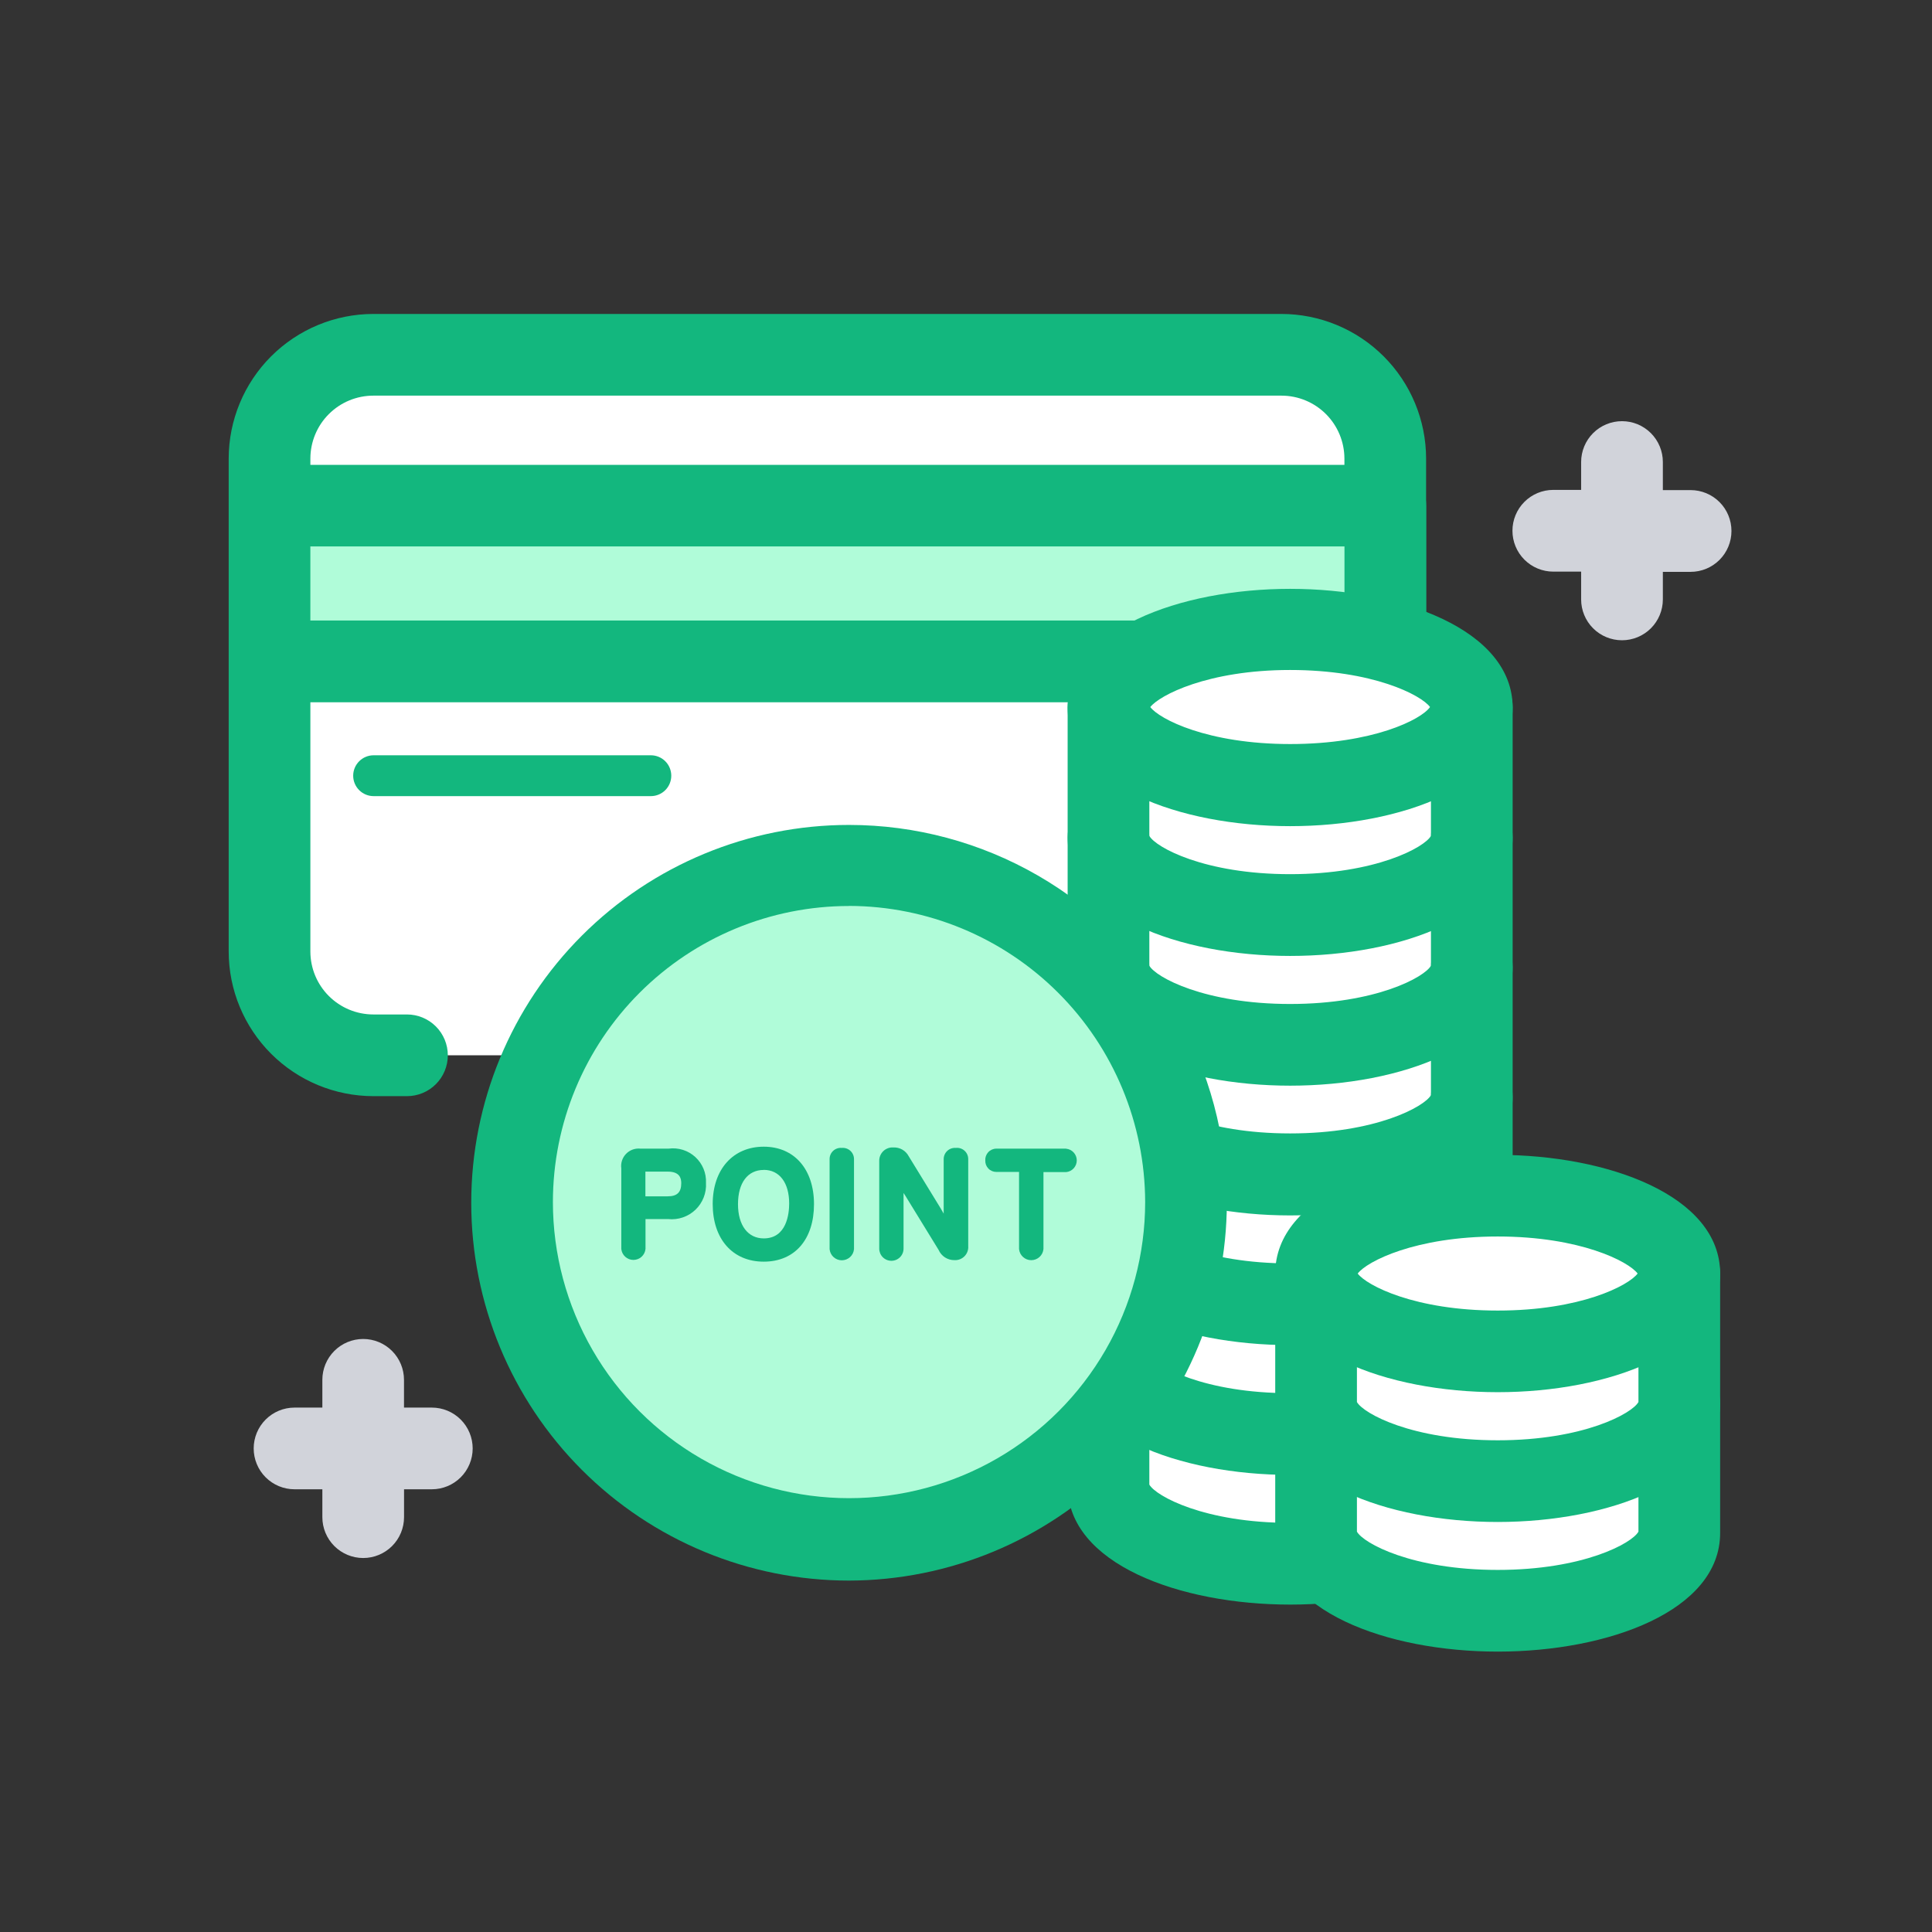
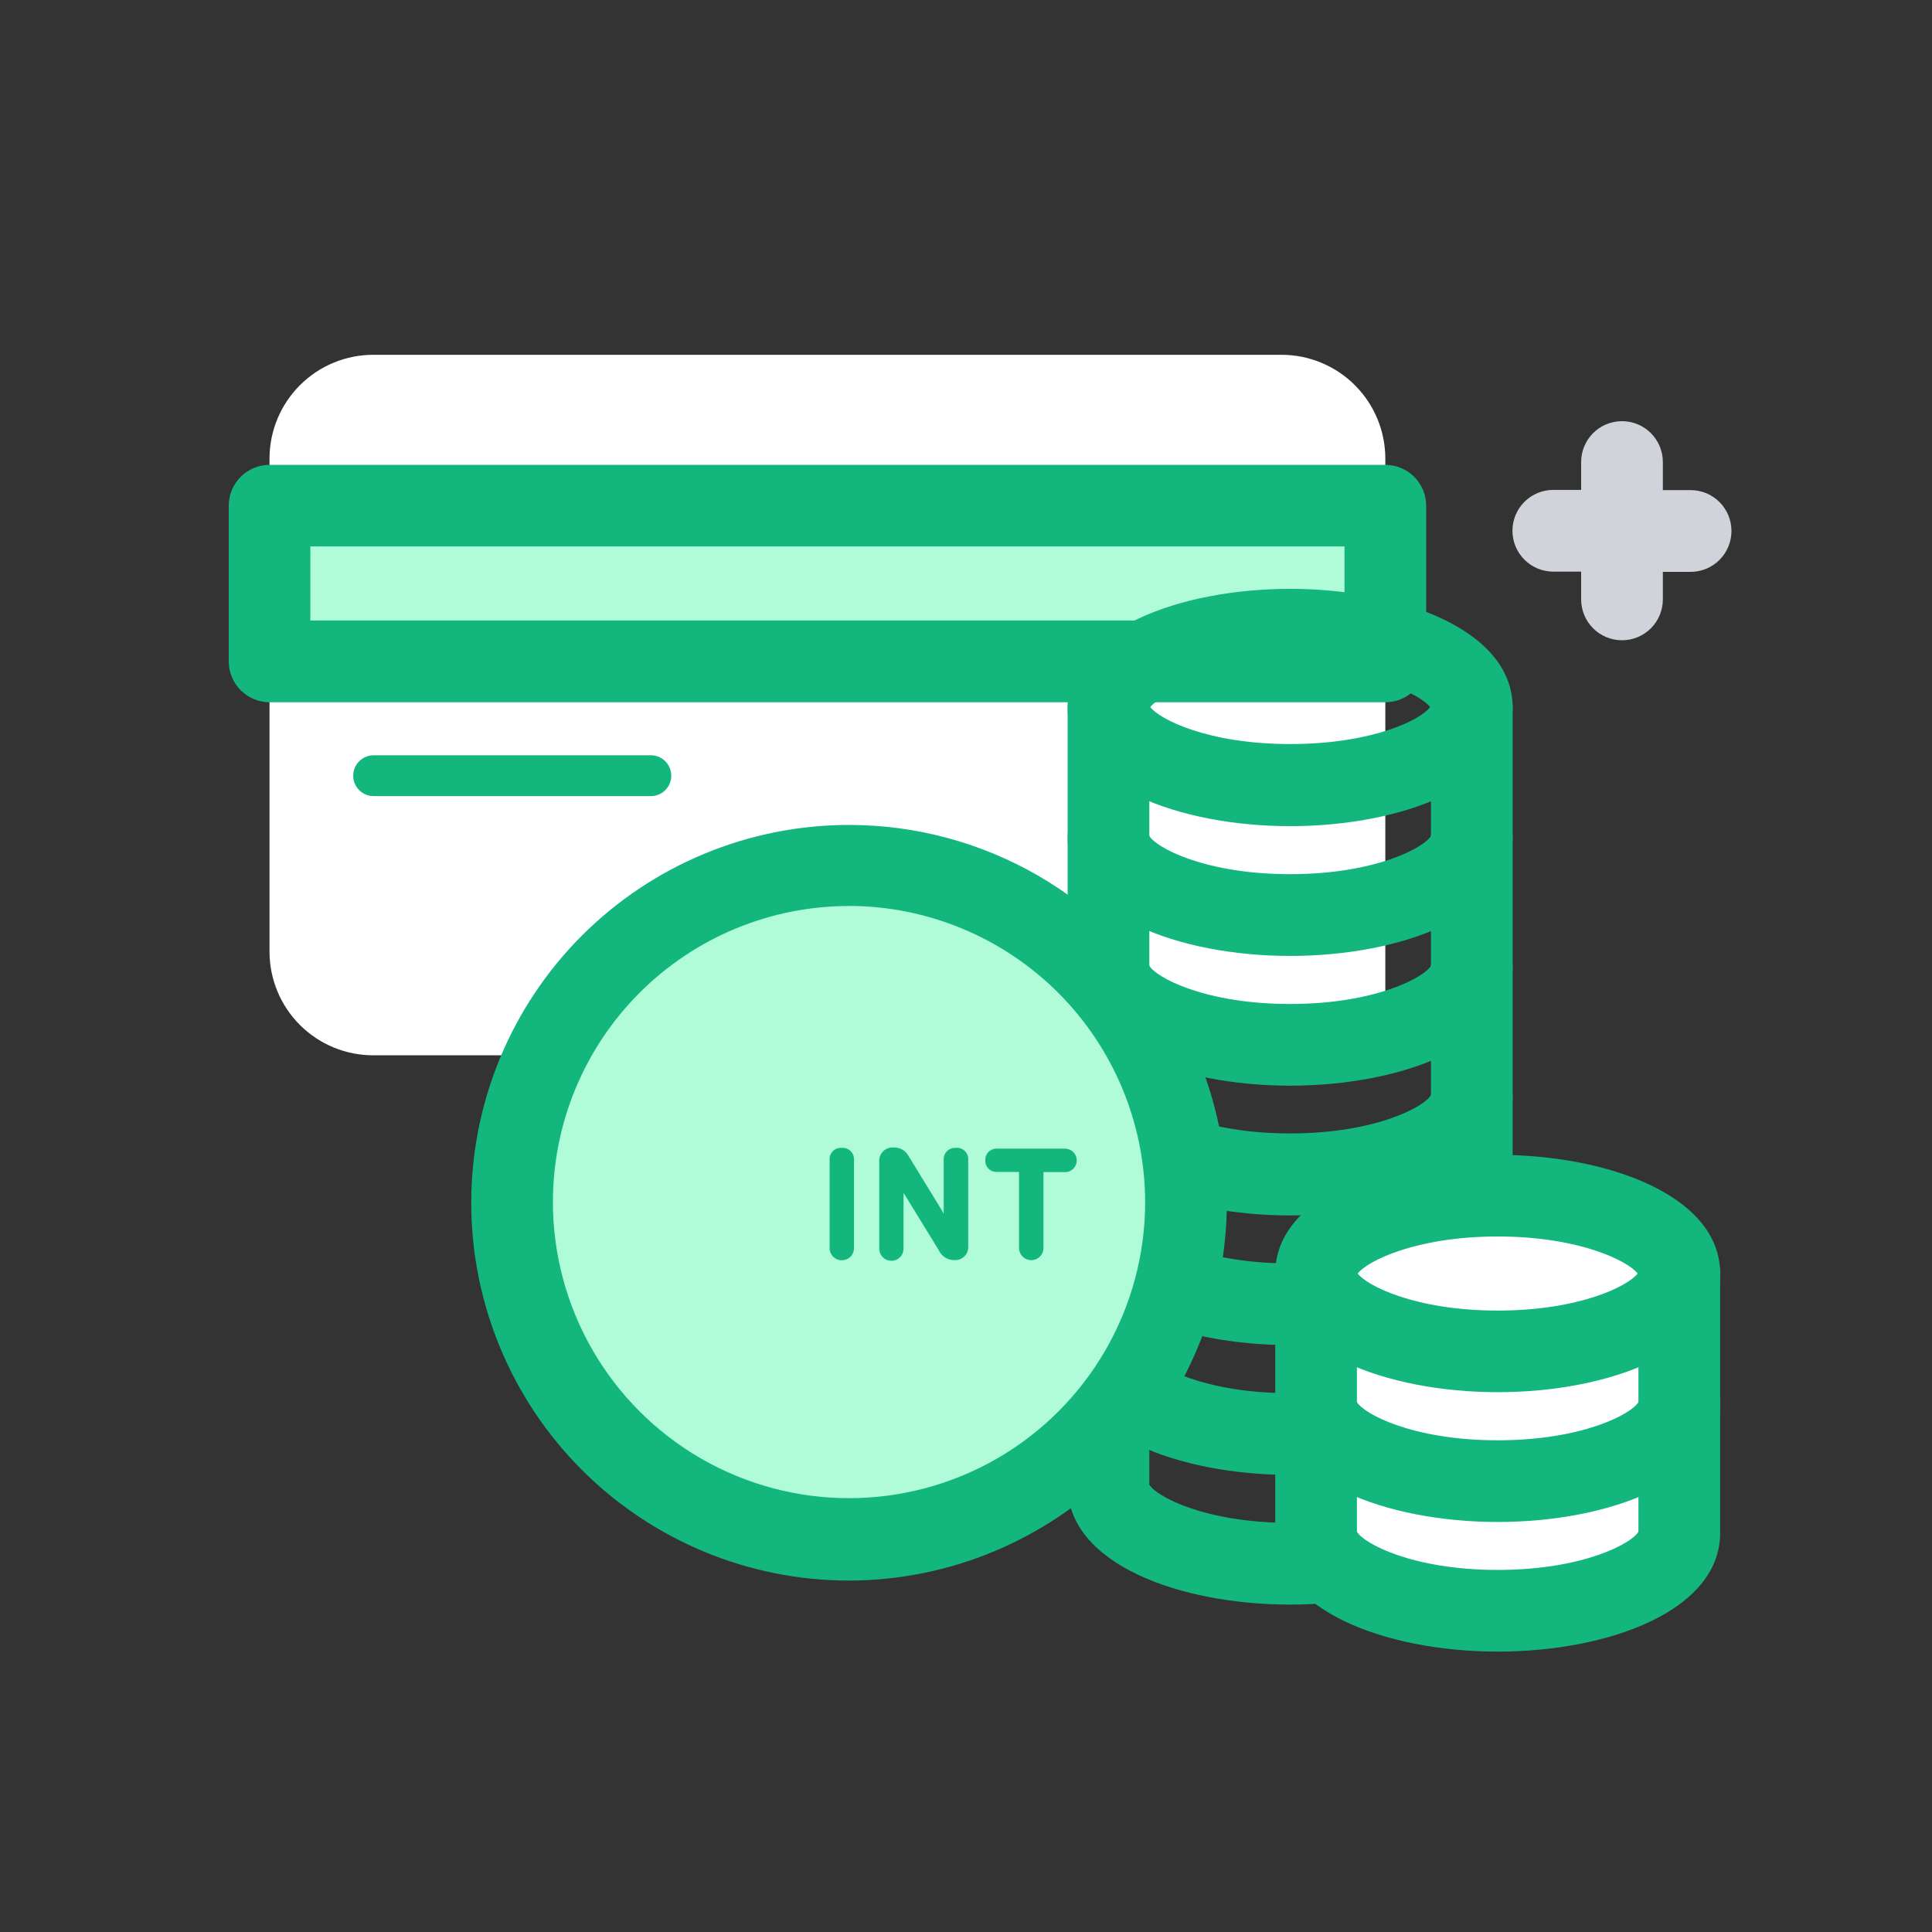
<svg xmlns="http://www.w3.org/2000/svg" id="icon16" width="120" height="120">
  <rect width="100%" height="100%" fill="#333333" stroke="none" />
  <defs>
    <clipPath id="clip-path-2">
-       <path id="パス_14451" data-name="パス 14451" class="cls-1" d="M20.786-25.437H18.7a8.994 8.994 0 01-8.987-8.981V-65.04a8.994 8.994 0 018.987-8.981h56.4a8.994 8.994 0 018.987 8.981v22.56a2.537 2.537 0 01-2.537 2.537 2.537 2.537 0 01-2.537-2.537v-22.56a3.913 3.913 0 00-3.913-3.907H18.7a3.913 3.913 0 00-3.913 3.907v30.622a3.913 3.913 0 003.913 3.907h2.087a2.537 2.537 0 012.537 2.537 2.537 2.537 0 01-2.538 2.537z" transform="translate(-9.712 74.021)" />
-     </clipPath>
+       </clipPath>
    <clipPath id="clip-path-15">
      <path id="パス_14477" data-name="パス 14477" class="cls-1" d="M70.507-9c-6.869 0-13.82-2.537-13.82-7.37v-8.055a2.537 2.537 0 012.537-2.537 2.537 2.537 0 012.537 2.537v7.973c.393.717 3.419 2.378 8.746 2.378s8.353-1.662 8.74-2.378v-7.973a2.537 2.537 0 012.537-2.537 2.537 2.537 0 012.537 2.537v8.055c0 4.842-6.951 7.37-13.814 7.37z" transform="translate(-56.687 26.959)" />
    </clipPath>
    <clipPath id="clip-path-3">
      <path id="パス_14453" data-name="パス 14453" class="cls-1" d="M33.792-51.675h-17.22a1.269 1.269 0 01-1.272-1.268 1.269 1.269 0 011.269-1.269h17.22a1.268 1.268 0 011.268 1.269 1.268 1.268 0 01-1.265 1.268z" transform="translate(-15.304 54.212)" />
    </clipPath>
    <clipPath id="clip-path-4">
      <path id="パス_14455" data-name="パス 14455" class="cls-1" d="M11.545-55.746h69.3v-9.672h-69.3z" transform="translate(-11.545 65.418)" />
    </clipPath>
    <clipPath id="clip-path-5">
      <path id="パス_14457" data-name="パス 14457" class="cls-1" d="M81.554-52.5h-69.3a2.537 2.537 0 01-2.537-2.537v-9.672a2.537 2.537 0 012.537-2.537h69.3a2.537 2.537 0 012.537 2.537v9.672a2.537 2.537 0 01-2.537 2.537zm-66.768-5.079h64.231v-4.6H14.786z" transform="translate(-9.712 67.251)" />
    </clipPath>
    <clipPath id="clip-path-6">
      <path id="パス_14459" data-name="パス 14459" class="cls-1" d="M60.485-59.849c6.228 0 11.283 2.163 11.283 4.833v48.349c0 2.67-5.074 4.833-11.283 4.833S49.2-4 49.2-6.667v-48.375c0-2.644 5.051-4.807 11.285-4.807z" transform="translate(-49.202 59.849)" />
    </clipPath>
    <clipPath id="clip-path-7">
      <path id="パス_14461" data-name="パス 14461" class="cls-1" d="M61.189-40.215c-6.869 0-13.82-2.537-13.82-7.37v-8.087a2.537 2.537 0 012.537-2.537 2.537 2.537 0 012.537 2.537v8c.393.71 3.425 2.378 8.746 2.378s8.353-1.668 8.746-2.378v-8a2.537 2.537 0 012.537-2.537 2.537 2.537 0 012.537 2.537v8.087c0 4.84-6.932 7.37-13.82 7.37z" transform="translate(-47.369 58.208)" />
    </clipPath>
    <clipPath id="clip-path-8">
      <path id="パス_14463" data-name="パス 14463" class="cls-1" d="M61.189-34.4c-6.869 0-13.82-2.537-13.82-7.37v-8.055a2.537 2.537 0 012.537-2.537 2.537 2.537 0 012.537 2.537v7.973c.393.71 3.425 2.378 8.746 2.378s8.353-1.668 8.746-2.378v-7.973a2.537 2.537 0 012.537-2.537 2.537 2.537 0 012.537 2.537v8.055c0 4.837-6.932 7.37-13.82 7.37z" transform="translate(-47.369 52.365)" />
    </clipPath>
    <clipPath id="clip-path-9">
      <path id="パス_14465" data-name="パス 14465" class="cls-1" d="M61.189-28.575c-6.869 0-13.82-2.537-13.82-7.37v-8.061a2.537 2.537 0 012.537-2.537 2.537 2.537 0 012.537 2.537v7.96c.393.71 3.425 2.378 8.746 2.378s8.353-1.668 8.746-2.378v-7.96a2.537 2.537 0 012.537-2.537 2.537 2.537 0 012.537 2.537v8.061c0 4.839-6.932 7.37-13.82 7.37z" transform="translate(-47.369 46.544)" />
    </clipPath>
    <clipPath id="clip-path-10">
      <path id="パス_14467" data-name="パス 14467" class="cls-1" d="M61.189-22.756c-6.869 0-13.82-2.537-13.82-7.37v-8.055a2.537 2.537 0 012.537-2.537 2.537 2.537 0 012.537 2.537v7.973c.393.71 3.425 2.378 8.746 2.378s8.353-1.668 8.746-2.378v-7.973a2.537 2.537 0 012.537-2.537 2.537 2.537 0 012.537 2.537v8.055c0 4.839-6.932 7.37-13.82 7.37z" transform="translate(-47.369 40.718)" />
    </clipPath>
    <clipPath id="clip-path-11">
      <path id="パス_14469" data-name="パス 14469" class="cls-1" d="M61.189-16.929c-6.869 0-13.82-2.537-13.82-7.37v-8.061a2.537 2.537 0 012.537-2.54 2.537 2.537 0 012.537 2.537v7.979c.393.71 3.425 2.378 8.746 2.378s8.353-1.668 8.746-2.378v-7.979a2.537 2.537 0 012.537-2.537 2.537 2.537 0 012.537 2.537v8.063c0 4.84-6.932 7.371-13.82 7.371z" transform="translate(-47.369 34.898)" />
    </clipPath>
    <clipPath id="clip-path-12">
      <path id="パス_14471" data-name="パス 14471" class="cls-1" d="M61.189-8.874c-6.869 0-13.82-2.537-13.82-7.37v-16.117a2.537 2.537 0 012.537-2.539 2.537 2.537 0 012.537 2.537v16.034c.393.71 3.425 2.378 8.746 2.378s8.353-1.668 8.746-2.378v-16.032a2.537 2.537 0 012.537-2.539 2.537 2.537 0 012.537 2.537v16.116c0 4.847-6.932 7.373-13.82 7.373z" transform="translate(-47.369 34.898)" />
    </clipPath>
    <clipPath id="clip-path-13">
      <path id="パス_14473" data-name="パス 14473" class="cls-1" d="M61.189-46.943c-6.869 0-13.82-2.537-13.82-7.37s6.977-7.37 13.82-7.37 13.82 2.537 13.82 7.37-6.932 7.37-13.82 7.37zm-8.689-7.4c.558.748 3.558 2.3 8.689 2.3s8.156-1.522 8.689-2.3c-.558-.748-3.558-2.3-8.689-2.3s-8.131 1.582-8.689 2.305z" transform="translate(-47.369 61.683)" />
    </clipPath>
    <clipPath id="clip-path-14">
      <path id="パス_14475" data-name="パス 14475" class="cls-1" d="M81.08-25.126v8.055c0 2.67-5.074 4.833-11.277 4.833S58.52-14.4 58.52-17.071v-8.055" transform="translate(-58.52 25.126)" />
    </clipPath>
    <clipPath id="clip-path">
      <path id="パス_14449" data-name="パス 14449" class="cls-1" d="M74.4-72.188H18a6.444 6.444 0 00-4.565 1.888 6.444 6.444 0 00-1.89 4.559v30.622a6.444 6.444 0 001.89 4.559A6.444 6.444 0 0018-28.678h62.85v-37.066a6.45 6.45 0 00-6.45-6.444z" transform="translate(-11.545 72.188)" />
    </clipPath>
    <clipPath id="clip-path-16">
      <path id="パス_14479" data-name="パス 14479" class="cls-1" d="M81.08-30.951v8.061c0 2.67-5.074 4.833-11.277 4.833S58.52-20.22 58.52-22.89v-8.061" transform="translate(-58.52 30.951)" />
    </clipPath>
    <clipPath id="clip-path-17">
      <path id="パス_14481" data-name="パス 14481" class="cls-1" d="M70.507-14.816c-6.869 0-13.82-2.537-13.82-7.37v-8.061a2.537 2.537 0 012.537-2.537 2.537 2.537 0 012.537 2.537v7.979c.393.71 3.419 2.378 8.746 2.378s8.353-1.668 8.74-2.378v-7.979a2.537 2.537 0 012.537-2.537 2.537 2.537 0 012.537 2.537v8.061c0 4.839-6.951 7.37-13.814 7.37z" transform="translate(-56.687 32.785)" />
    </clipPath>
    <clipPath id="clip-path-18">
      <path id="パス_14483" data-name="パス 14483" class="cls-1" d="M69.8-24.778c6.232 0 11.283-2.164 11.283-4.833s-5.048-4.833-11.283-4.833-11.28 2.164-11.28 4.833 5.052 4.833 11.28 4.833z" transform="translate(-58.52 34.444)" />
    </clipPath>
    <clipPath id="clip-path-19">
      <path id="パス_14485" data-name="パス 14485" class="cls-1" d="M70.507-21.537c-6.869 0-13.82-2.537-13.82-7.37s6.977-7.37 13.82-7.37 13.814 2.537 13.814 7.37-6.951 7.37-13.814 7.37zm-8.7-7.37c.564.748 3.564 2.3 8.7 2.3s8.125-1.548 8.689-2.3c-.564-.748-3.564-2.3-8.689-2.3s-8.131 1.551-8.696 2.3z" transform="translate(-56.687 36.277)" />
    </clipPath>
    <clipPath id="clip-path-20">
      <path id="パス_14487" data-name="パス 14487" class="cls-1" d="M43.366-7.386a20.949 20.949 0 0020.95-20.949 20.949 20.949 0 00-20.95-20.95 20.949 20.949 0 00-20.949 20.95A20.949 20.949 0 0043.366-7.386z" transform="translate(-22.417 49.285)" />
    </clipPath>
    <clipPath id="clip-path-21">
      <path id="パス_14489" data-name="パス 14489" class="cls-1" d="M44.065-4.151A23.467 23.467 0 0120.6-27.619a23.467 23.467 0 0123.465-23.467 23.467 23.467 0 0123.467 23.467A23.518 23.518 0 0144.065-4.151zm0-41.9a18.393 18.393 0 00-18.393 18.388A18.393 18.393 0 0044.065-9.27a18.393 18.393 0 0018.393-18.393 18.431 18.431 0 00-18.393-18.393z" transform="translate(-20.597 51.086)" />
    </clipPath>
    <clipPath id="clip-path-22">
      <path id="パス_14491" data-name="パス 14491" class="cls-1" d="M30.275-36.555h-1.751a1.085 1.085 0 00-.893.326 1.085 1.085 0 00-.293.9v5a.755.755 0 00.752.686.755.755 0 00.752-.686v-1.852h1.4a2.131 2.131 0 001.7-.577 2.131 2.131 0 00.656-1.668 2.052 2.052 0 00-2.323-2.129zm-1.44 1.427h1.383c.755 0 .844.412.844.723 0 .564-.26.812-.844.812h-1.383z" transform="translate(-27.327 36.561)" />
    </clipPath>
    <clipPath id="clip-path-23">
      <path id="パス_14493" data-name="パス 14493" class="cls-1" d="M34.608-36.644c-1.9 0-3.171 1.4-3.171 3.564s1.23 3.577 3.171 3.577 3.121-1.4 3.121-3.571-1.229-3.57-3.121-3.57zm0 1.44c.977 0 1.579.8 1.579 2.087 0 .634-.152 2.169-1.579 2.169-.983 0-1.6-.812-1.6-2.125s.592-2.127 1.6-2.127z" transform="translate(-31.437 36.644)" />
    </clipPath>
    <clipPath id="clip-path-24">
      <path id="パス_14495" data-name="パス 14495" class="cls-1" d="M37.433-36.588a.691.691 0 00-.529.183.691.691 0 00-.22.514v5.591a.761.761 0 00.758.692.761.761 0 00.758-.692v-5.59a.7.7 0 00-.228-.52.7.7 0 00-.539-.178z" transform="translate(-36.685 36.591)" />
    </clipPath>
    <clipPath id="clip-path-25">
      <path id="パス_14497" data-name="パス 14497" class="cls-1" d="M43.67-36.581a.7.7 0 00-.531.183.7.7 0 00-.224.515v3.383a8.07 8.07 0 00-.19-.33l-1.979-3.228a1.027 1.027 0 00-.958-.552.825.825 0 00-.626.231.825.825 0 00-.25.618v5.436a.755.755 0 00.755.755.755.755 0 00.755-.755v-3.457l.1.152 2.078 3.385a1.059 1.059 0 00.983.634.812.812 0 00.627-.243.812.812 0 00.229-.633V-35.9a.691.691 0 00-.235-.512.691.691 0 00-.534-.169z" transform="translate(-38.912 36.608)" />
    </clipPath>
    <clipPath id="clip-path-26">
      <path id="パス_14499" data-name="パス 14499" class="cls-1" d="M48.692-36.557h-4.338a.691.691 0 00-.5.222.691.691 0 00-.182.513.685.685 0 00.189.5.685.685 0 00.5.212h1.408v4.789a.761.761 0 00.758.692.761.761 0 00.758-.692V-35.1h1.408a.729.729 0 00.661-.726.729.729 0 00-.661-.726z" transform="translate(-43.674 36.557)" />
    </clipPath>
    <clipPath id="clip-path-27">
      <path id="パス_14501" data-name="パス 14501" class="cls-1" d="M21.9-23.751h-1.729v-1.725a2.537 2.537 0 00-2.537-2.537 2.537 2.537 0 00-2.534 2.537v1.725h-1.728a2.537 2.537 0 00-2.537 2.537 2.537 2.537 0 002.537 2.537H15.1v1.732a2.537 2.537 0 002.537 2.537 2.537 2.537 0 002.537-2.537v-1.732H21.9a2.537 2.537 0 002.537-2.537 2.537 2.537 0 00-2.537-2.537z" transform="translate(-10.835 28.013)" />
    </clipPath>
    <clipPath id="clip-path-28">
      <path id="パス_14503" data-name="パス 14503" class="cls-1" d="M78.4-64.927h-1.724v-1.744a2.537 2.537 0 00-2.537-2.537 2.537 2.537 0 00-2.539 2.537v1.731h-1.729a2.537 2.537 0 00-2.537 2.54 2.537 2.537 0 002.537 2.537H71.6v1.725a2.537 2.537 0 002.539 2.538 2.537 2.537 0 002.537-2.537v-1.712H78.4a2.537 2.537 0 002.537-2.537 2.537 2.537 0 00-2.537-2.541z" transform="translate(-67.334 69.208)" />
    </clipPath>
    <style>.cls-1{fill:none}.cls-3{fill:#fff}.cls-5{fill:#13b77e}.cls-8{fill:#b0fcd9}.cls-32{fill:#d1d3da}</style>
  </defs>
  <path id="長方形_10285" data-name="長方形 10285" class="cls-1" d="M0 0h120v120H0z" />
  <g id="グループ_26950" data-name="グループ 26950" transform="translate(4.491 93.521)">
    <g id="グループ_26870" data-name="グループ 26870" transform="translate(12.249 -71.484)" clip-path="url(#clip-path)">
      <path id="パス_14448" data-name="パス 14448" class="cls-3" d="M10.545-73.189h72.073v46.281H10.545z" transform="translate(-11.929 71.803)" />
    </g>
    <g id="グループ_26871" data-name="グループ 26871" transform="translate(9.712 -74.021)" clip-path="url(#clip-path-2)">
      <path id="パス_14450" data-name="パス 14450" class="cls-5" d="M8.712-75.021h77.146v51.351H8.712z" transform="translate(-10.096 73.637)" />
    </g>
    <g id="グループ_26872" data-name="グループ 26872" transform="translate(17.45 -46.609)" clip-path="url(#clip-path-3)">
      <path id="パス_14452" data-name="パス 14452" class="cls-5" d="M14.3-55.212h22.528v5.3H14.3z" transform="translate(-15.688 53.828)" />
    </g>
    <g id="グループ_26873" data-name="グループ 26873" transform="translate(12.249 -62.116)" clip-path="url(#clip-path-4)">
      <path id="パス_14454" data-name="パス 14454" class="cls-8" d="M10.545-66.418h72.066v12.44H10.545z" transform="translate(-11.929 65.034)" />
    </g>
    <g id="グループ_26874" data-name="グループ 26874" transform="translate(9.712 -64.653)" clip-path="url(#clip-path-5)">
      <path id="パス_14456" data-name="パス 14456" class="cls-5" d="M8.712-68.251h77.146v17.514H8.712z" transform="translate(-10.096 66.867)" />
    </g>
    <g id="グループ_26875" data-name="グループ 26875" transform="translate(64.359 -54.41)" clip-path="url(#clip-path-6)">
-       <path id="パス_14458" data-name="パス 14458" class="cls-3" d="M48.2-60.849h25.336V-.067H48.2z" transform="translate(-49.586 59.465)" />
-     </g>
+       </g>
    <g id="グループ_26876" data-name="グループ 26876" transform="translate(61.822 -52.139)" clip-path="url(#clip-path-7)">
      <path id="パス_14460" data-name="パス 14460" class="cls-5" d="M46.369-59.208h30.408v20.761H46.369z" transform="translate(-47.753 57.825)" />
    </g>
    <g id="グループ_26877" data-name="グループ 26877" transform="translate(61.822 -44.053)" clip-path="url(#clip-path-8)">
      <path id="パス_14462" data-name="パス 14462" class="cls-5" d="M46.369-53.365h30.408v20.73H46.369z" transform="translate(-47.753 51.981)" />
    </g>
    <g id="グループ_26878" data-name="グループ 26878" transform="translate(61.822 -35.998)" clip-path="url(#clip-path-9)">
      <path id="パス_14464" data-name="パス 14464" class="cls-5" d="M46.369-47.544h30.408v20.736H46.369z" transform="translate(-47.753 46.16)" />
    </g>
    <g id="グループ_26879" data-name="グループ 26879" transform="translate(61.822 -27.936)" clip-path="url(#clip-path-10)">
      <path id="パス_14466" data-name="パス 14466" class="cls-5" d="M46.369-41.718h30.408v20.73H46.369z" transform="translate(-47.753 40.335)" />
    </g>
    <g id="グループ_26880" data-name="グループ 26880" transform="translate(61.822 -19.881)" clip-path="url(#clip-path-11)">
      <path id="パス_14468" data-name="パス 14468" class="cls-5" d="M46.369-35.9h30.408v20.736H46.369z" transform="translate(-47.753 34.514)" />
    </g>
    <g id="グループ_26881" data-name="グループ 26881" transform="translate(61.822 -19.881)" clip-path="url(#clip-path-12)">
      <path id="パス_14470" data-name="パス 14470" class="cls-5" d="M46.369-35.9h30.408v28.793H46.369z" transform="translate(-47.753 34.514)" />
    </g>
    <g id="グループ_26882" data-name="グループ 26882" transform="translate(61.822 -56.947)" clip-path="url(#clip-path-13)">
      <path id="パス_14472" data-name="パス 14472" class="cls-5" d="M46.369-62.683h30.408v17.508H46.369z" transform="translate(-47.753 61.299)" />
    </g>
    <g id="グループ_26883" data-name="グループ 26883" transform="translate(77.253 -6.359)" clip-path="url(#clip-path-14)">
      <path id="パス_14474" data-name="パス 14474" class="cls-3" d="M57.52-26.126h25.328v15.656H57.52z" transform="translate(-58.904 24.742)" />
    </g>
    <g id="グループ_26884" data-name="グループ 26884" transform="translate(74.716 -8.896)" clip-path="url(#clip-path-15)">
      <path id="パス_14476" data-name="パス 14476" class="cls-5" d="M55.687-27.959h30.4V-7.23h-30.4z" transform="translate(-57.07 26.575)" />
    </g>
    <g id="グループ_26885" data-name="グループ 26885" transform="translate(77.253 -14.42)" clip-path="url(#clip-path-16)">
      <path id="パス_14478" data-name="パス 14478" class="cls-3" d="M57.52-31.951h25.328v15.662H57.52z" transform="translate(-58.904 30.567)" />
    </g>
    <g id="グループ_26886" data-name="グループ 26886" transform="translate(74.716 -16.957)" clip-path="url(#clip-path-17)">
      <path id="パス_14480" data-name="パス 14480" class="cls-5" d="M55.687-33.785h30.4v20.736h-30.4z" transform="translate(-57.07 32.401)" />
    </g>
    <g id="グループ_26887" data-name="グループ 26887" transform="translate(77.253 -19.253)" clip-path="url(#clip-path-18)">
      <path id="パス_14482" data-name="パス 14482" class="cls-3" d="M57.52-35.444h25.334v12.434H57.52z" transform="translate(-58.904 34.06)" />
    </g>
    <g id="グループ_26888" data-name="グループ 26888" transform="translate(74.716 -21.79)" clip-path="url(#clip-path-19)">
      <path id="パス_14484" data-name="パス 14484" class="cls-5" d="M55.687-37.277h30.4v17.508h-30.4z" transform="translate(-57.07 35.893)" />
    </g>
    <g id="グループ_26889" data-name="グループ 26889" transform="translate(27.293 -39.79)" clip-path="url(#clip-path-20)">
      <path id="パス_14486" data-name="パス 14486" class="cls-8" d="M21.417-50.285h44.666v44.667H21.417z" transform="translate(-22.801 48.901)" />
    </g>
    <g id="グループ_26890" data-name="グループ 26890" transform="translate(24.776 -42.283)" clip-path="url(#clip-path-21)">
      <path id="パス_14488" data-name="パス 14488" class="cls-5" d="M19.6-52.086h49.7v49.7H19.6z" transform="translate(-20.981 50.702)" />
    </g>
    <g id="グループ_26891" data-name="グループ 26891" transform="translate(34.088 -22.183)" clip-path="url(#clip-path-22)">
-       <path id="パス_14490" data-name="パス 14490" class="cls-5" d="M26.3-37.582h8.109v9.716H26.3z" transform="translate(-27.721 36.169)" />
-     </g>
+       </g>
    <g id="グループ_26892" data-name="グループ 26892" transform="translate(39.776 -22.298)" clip-path="url(#clip-path-23)">
-       <path id="パス_14492" data-name="パス 14492" class="cls-5" d="M30.437-37.644H39.5v9.909h-9.063z" transform="translate(-31.821 36.26)" />
-     </g>
+       </g>
    <g id="グループ_26893" data-name="グループ 26893" transform="translate(47.038 -22.225)" clip-path="url(#clip-path-24)">
      <path id="パス_14494" data-name="パス 14494" class="cls-5" d="M35.683-37.6h4.287v9.765h-4.287z" transform="translate(-37.069 36.203)" />
    </g>
    <g id="グループ_26894" data-name="グループ 26894" transform="translate(50.12 -22.249)" clip-path="url(#clip-path-25)">
      <path id="パス_14496" data-name="パス 14496" class="cls-5" d="M37.907-37.62h8.325v9.826h-8.325z" transform="translate(-39.298 36.22)" />
    </g>
    <g id="グループ_26895" data-name="グループ 26895" transform="translate(56.709 -22.177)" clip-path="url(#clip-path-26)">
      <path id="パス_14498" data-name="パス 14498" class="cls-5" d="M42.666-37.557h8.458v9.7h-8.458z" transform="translate(-44.06 36.173)" />
    </g>
    <g id="グループ_26896" data-name="グループ 26896" transform="translate(11.266 -10.355)" clip-path="url(#clip-path-27)">
-       <path id="パス_14500" data-name="パス 14500" class="cls-32" d="M9.835-29.013h16.372v16.372H9.835z" transform="translate(-11.219 27.63)" />
-     </g>
+       </g>
    <g id="グループ_26897" data-name="グループ 26897" transform="translate(89.45 -67.361)" clip-path="url(#clip-path-28)">
      <path id="パス_14502" data-name="パス 14502" class="cls-32" d="M66.334-70.208h16.372v16.372H66.334z" transform="translate(-67.718 68.825)" />
    </g>
  </g>
</svg>